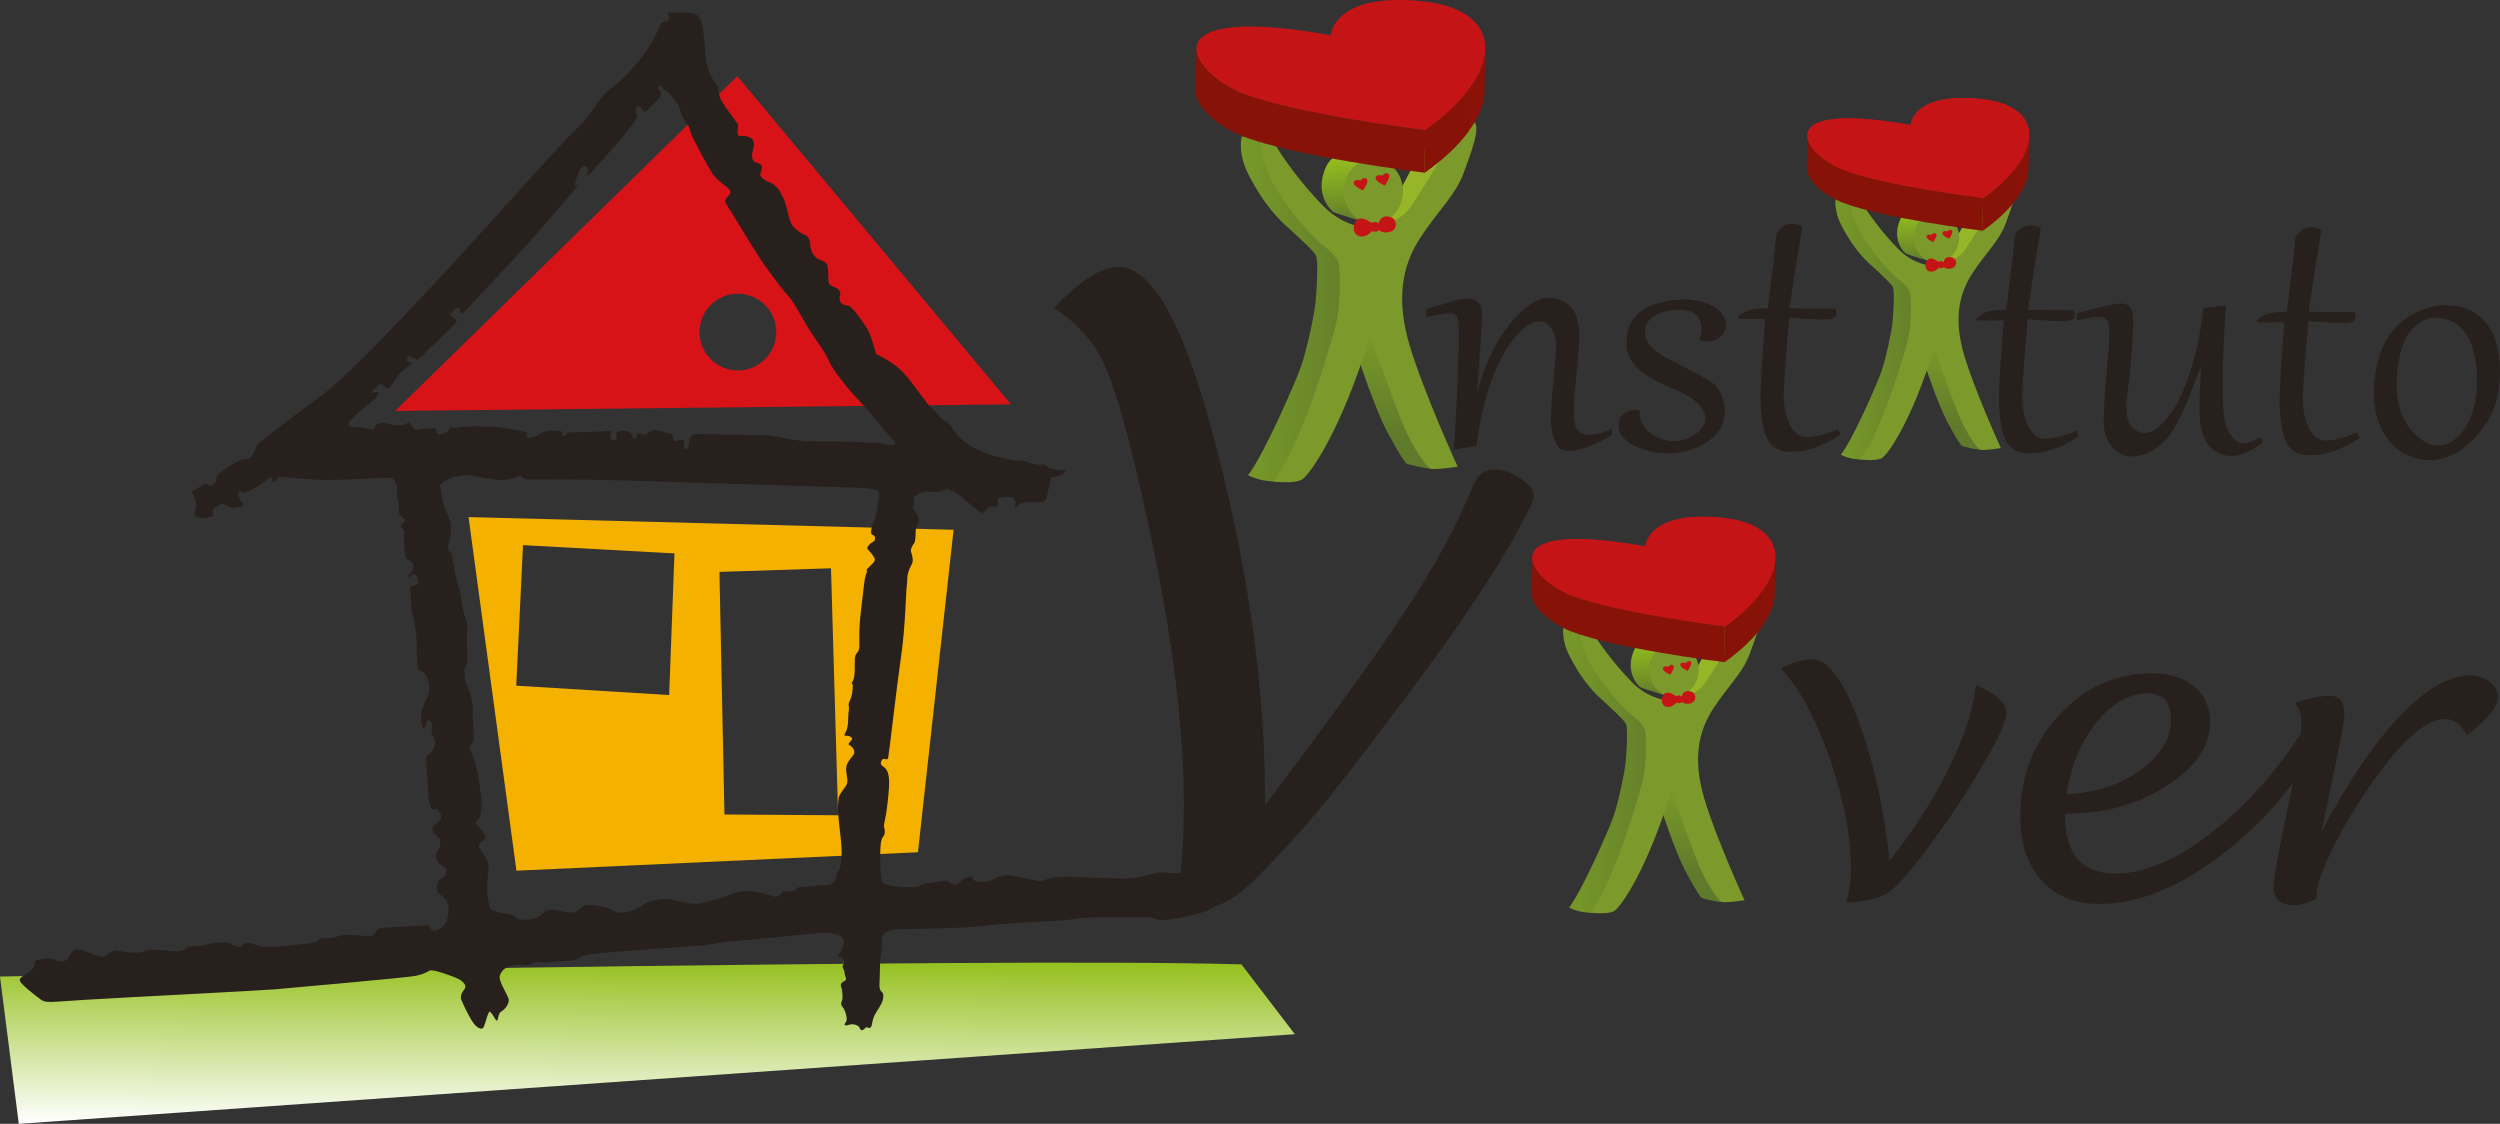
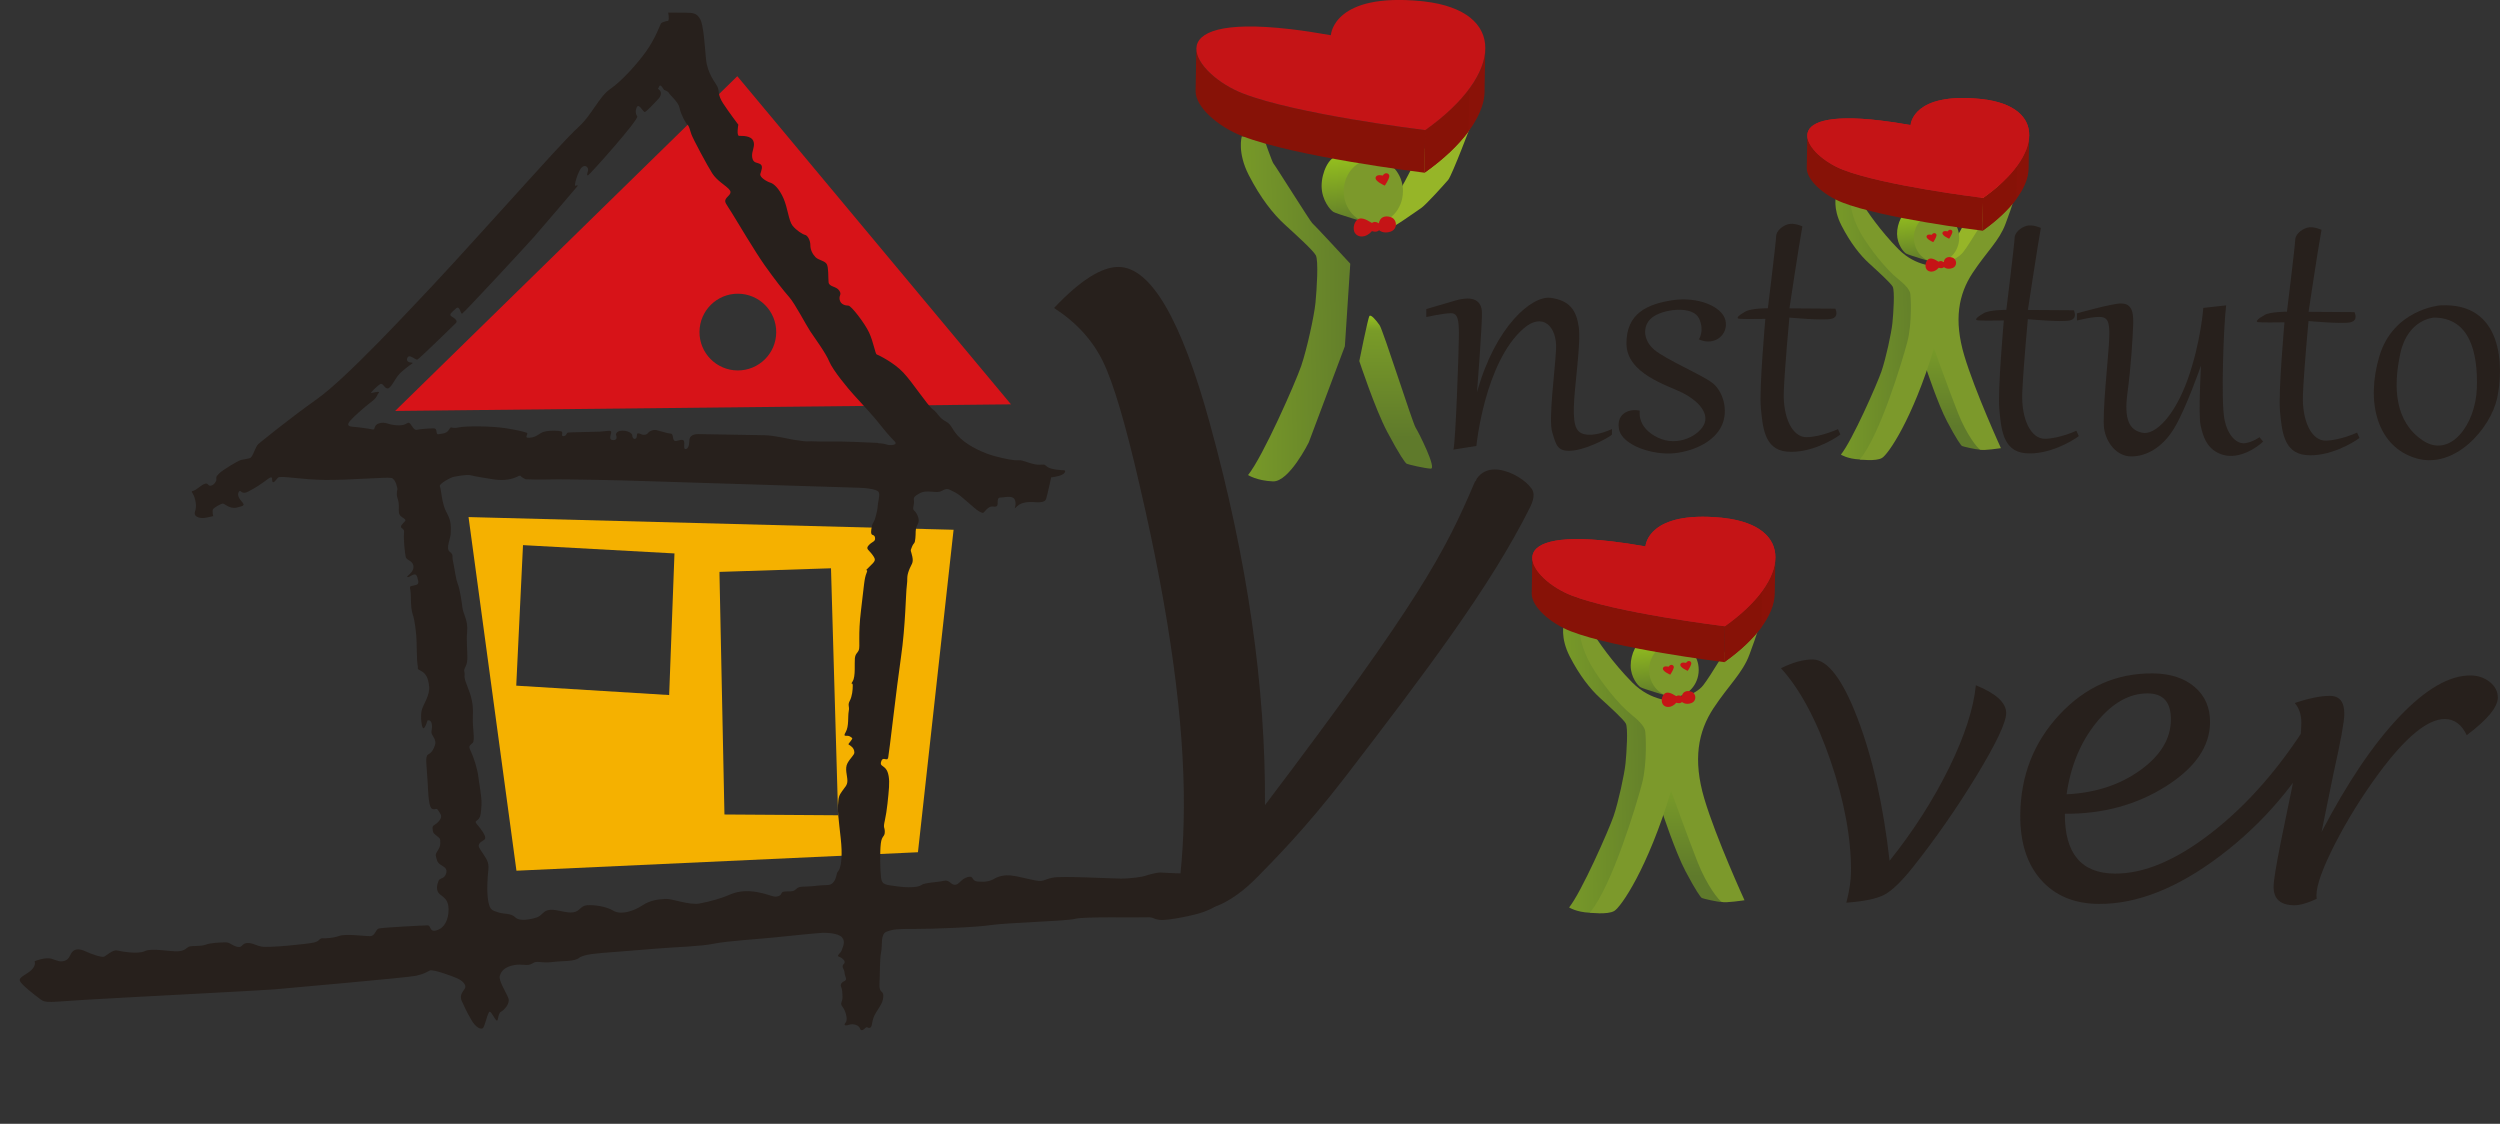
<svg xmlns="http://www.w3.org/2000/svg" xmlns:xlink="http://www.w3.org/1999/xlink" id="Camada_1" viewBox="0 0 484.75 217.91">
  <rect x="0" y="0" width="484.75" height="217.91" fill="#333333" stroke="none" />
  <defs>
    <style>      .cls-1 {        clip-path: url(#clippath-6);      }      .cls-2 {        clip-path: url(#clippath-7);      }      .cls-3 {        fill: url(#Gradiente_sem_nome_9);      }      .cls-4 {        clip-path: url(#clippath-4);      }      .cls-5 {        clip-path: url(#clippath-9);      }      .cls-6 {        fill: none;      }      .cls-7 {        fill: url(#Gradiente_sem_nome_8-3);      }      .cls-8 {        fill: url(#Gradiente_sem_nome_10-2);      }      .cls-9 {        clip-path: url(#clippath-1);      }      .cls-10 {        fill: #7c992b;      }      .cls-11 {        fill: #27201c;      }      .cls-12 {        clip-path: url(#clippath-5);      }      .cls-13 {        clip-path: url(#clippath-8);      }      .cls-14 {        clip-path: url(#clippath-3);      }      .cls-15 {        fill: #f5b100;      }      .cls-16 {        fill: url(#Gradiente_sem_nome_7);      }      .cls-17 {        fill: url(#Gradiente_sem_nome_8-2);      }      .cls-18 {        fill: #871207;      }      .cls-19 {        fill: #96b528;      }      .cls-20 {        fill: #d71318;      }      .cls-21 {        fill: url(#Gradiente_sem_nome_10);      }      .cls-22 {        fill: url(#Gradiente_sem_nome_9-2);      }      .cls-23 {        fill: url(#Gradiente_sem_nome_9-3);      }      .cls-24 {        clip-path: url(#clippath-2);      }      .cls-25 {        fill: url(#Gradiente_sem_nome_10-3);      }      .cls-26 {        fill: url(#Gradiente_sem_nome_8);      }      .cls-27 {        fill: #8a1208;      }      .cls-28 {        clip-path: url(#clippath);      }      .cls-29 {        fill: #c51416;      }    </style>
    <clipPath id="clippath">
-       <path class="cls-6" d="M265.49,43.34s-6.34-1.87-6.95-2.25c-.61-.38-2.25-2.28-2.28-4.96-.03-2.69,1.46-5.83,3.15-5.82.61,0,7.34.52,7.34.52l-1.26,12.5Z" />
+       <path class="cls-6" d="M265.49,43.34s-6.34-1.87-6.95-2.25c-.61-.38-2.25-2.28-2.28-4.96-.03-2.69,1.46-5.83,3.15-5.82.61,0,7.34.52,7.34.52Z" />
    </clipPath>
    <linearGradient id="Gradiente_sem_nome_8" data-name="Gradiente sem nome 8" x1="260.85" y1="30.13" x2="262.13" y2="43.51" gradientUnits="userSpaceOnUse">
      <stop offset="0" stop-color="#95c01e" />
      <stop offset="1" stop-color="#5f7a2b" />
    </linearGradient>
    <clipPath id="clippath-1">
      <path class="cls-6" d="M244.92,26.48l-4.14-.03s-.92,3.07,1.36,7.51c2.28,4.44,4.75,7.57,7.05,9.65,2.29,2.09,5.38,4.89,5.94,5.88.56.99.19,6.69-.06,9.23-.25,2.54-1.66,8.98-2.76,12.22-1.11,3.24-7.46,17.66-10.31,21.17,0,0,1.68,1.1,4.82,1.23,3.14.13,6.95-7.56,6.95-7.56l7-18.65,1.05-16s-7.11-7.69-7.39-7.88c-.28-.18-7.27-11.34-7.5-11.53-.23-.19-1.99-5.26-1.99-5.26" />
    </clipPath>
    <linearGradient id="Gradiente_sem_nome_9" data-name="Gradiente sem nome 9" x1="227.13" y1="60.45" x2="275.02" y2="59.47" gradientUnits="userSpaceOnUse">
      <stop offset="0" stop-color="#95c01e" />
      <stop offset=".26" stop-color="#799b28" />
      <stop offset=".8" stop-color="#5f7a2b" />
      <stop offset=".94" stop-color="#779a29" />
      <stop offset="1" stop-color="#95c01e" />
    </linearGradient>
    <clipPath id="clippath-2">
      <path class="cls-6" d="M263.57,70.01s3.05,9.27,5.42,13.74c2.37,4.46,3.49,6.03,3.77,6.17.28.14,3.45.89,4.66.95,1.21.05-2.29-6.94-2.92-7.93-.63-.99-6.3-18.9-7-19.89-.7-1-1.68-2.13-1.96-1.78-.29.35-1.97,8.75-1.97,8.75" />
    </clipPath>
    <linearGradient id="Gradiente_sem_nome_10" data-name="Gradiente sem nome 10" x1="271.19" y1="61.24" x2="270.99" y2="90.83" gradientUnits="userSpaceOnUse">
      <stop offset="0" stop-color="#95c01e" />
      <stop offset=".1" stop-color="#799b28" />
      <stop offset=".8" stop-color="#5f7a2b" />
      <stop offset=".94" stop-color="#5f7a2b" />
      <stop offset="1" stop-color="#5f7a2b" />
    </linearGradient>
    <clipPath id="clippath-3">
      <path class="cls-6" d="M374.89,50.88s-4.85-1.43-5.31-1.72c-.47-.29-1.72-1.74-1.74-3.79-.02-2.05,1.12-4.45,2.4-4.45.47,0,5.61.4,5.61.4l-.96,9.55Z" />
    </clipPath>
    <linearGradient id="Gradiente_sem_nome_8-2" data-name="Gradiente sem nome 8" x1="371.33" y1="40.78" x2="372.34" y2="51.01" xlink:href="#Gradiente_sem_nome_8" />
    <clipPath id="clippath-4">
      <path class="cls-6" d="M359.18,38l-3.16-.02s-.7,2.35,1.04,5.74c1.74,3.39,3.63,5.78,5.39,7.37,1.75,1.6,4.11,3.74,4.54,4.49.43.76.15,5.11-.05,7.05-.19,1.94-1.27,6.86-2.11,9.34-.85,2.48-5.7,13.49-7.88,16.18,0,0,1.28.84,3.68.94,2.4.1,5.31-5.78,5.31-5.78l5.35-14.25.8-12.23s-5.43-5.88-5.65-6.02c-.21-.14-5.55-8.66-5.73-8.81-.18-.14-1.52-4.02-1.52-4.02" />
    </clipPath>
    <linearGradient id="Gradiente_sem_nome_9-2" data-name="Gradiente sem nome 9" x1="345.59" y1="63.96" x2="382.18" y2="63.21" xlink:href="#Gradiente_sem_nome_9" />
    <clipPath id="clippath-5">
      <path class="cls-6" d="M373.42,71.26s2.33,7.08,4.14,10.5c1.81,3.41,2.67,4.61,2.88,4.72.21.11,2.63.68,3.56.72.92.04-1.74-5.3-2.23-6.06-.48-.76-4.82-14.44-5.35-15.2-.53-.76-1.29-1.63-1.5-1.36-.22.27-1.5,6.68-1.5,6.68" />
    </clipPath>
    <linearGradient id="Gradiente_sem_nome_10-2" data-name="Gradiente sem nome 10" x1="379.25" y1="64.57" x2="379.1" y2="87.17" xlink:href="#Gradiente_sem_nome_10" />
    <clipPath id="clippath-6">
-       <path class="cls-6" d="M0,189.35s191.28-3.82,240.71-2.36l10.36,13.54L3.64,217.91l-3.64-28.56Z" />
-     </clipPath>
+       </clipPath>
    <linearGradient id="Gradiente_sem_nome_7" data-name="Gradiente sem nome 7" x1="125.64" y1="186.05" x2="125.42" y2="218.71" gradientUnits="userSpaceOnUse">
      <stop offset="0" stop-color="#95c01e" />
      <stop offset="1" stop-color="#fff" />
    </linearGradient>
    <clipPath id="clippath-7">
      <path class="cls-6" d="M323.91,135.13s-5.31-1.56-5.82-1.88c-.51-.32-1.88-1.9-1.9-4.15-.02-2.25,1.22-4.88,2.63-4.87.51,0,6.15.44,6.15.44l-1.05,10.47Z" />
    </clipPath>
    <linearGradient id="Gradiente_sem_nome_8-3" data-name="Gradiente sem nome 8" x1="320.02" y1="124.08" x2="321.1" y2="135.26" xlink:href="#Gradiente_sem_nome_8" />
    <clipPath id="clippath-8">
      <path class="cls-6" d="M306.7,121.01l-3.47-.02s-.76,2.57,1.14,6.29c1.91,3.71,3.98,6.33,5.9,8.08,1.92,1.75,4.5,4.09,4.97,4.92.47.83.16,5.6-.05,7.72-.21,2.13-1.39,7.52-2.31,10.23-.93,2.71-6.25,14.78-8.63,17.72,0,0,1.41.92,4.03,1.03,2.62.11,5.81-6.33,5.81-6.33l5.86-15.61.88-13.39s-5.95-6.44-6.18-6.59c-.23-.15-6.08-9.49-6.28-9.65-.2-.16-1.67-4.4-1.67-4.4" />
    </clipPath>
    <linearGradient id="Gradiente_sem_nome_9-3" data-name="Gradiente sem nome 9" x1="291.8" y1="149.45" x2="331.89" y2="148.63" xlink:href="#Gradiente_sem_nome_9" />
    <clipPath id="clippath-9">
      <path class="cls-6" d="M322.3,157.45s2.55,7.76,4.53,11.5c1.98,3.74,2.92,5.05,3.16,5.17.23.12,2.88.75,3.9.79,1.01.05-1.91-5.81-2.44-6.64-.53-.83-5.28-15.82-5.86-16.65-.58-.83-1.41-1.78-1.64-1.49-.24.3-1.65,7.32-1.65,7.32" />
    </clipPath>
    <linearGradient id="Gradiente_sem_nome_10-3" data-name="Gradiente sem nome 10" x1="328.69" y1="150.09" x2="328.51" y2="174.88" xlink:href="#Gradiente_sem_nome_10" />
  </defs>
  <g class="cls-28">
    <rect class="cls-26" x="256.23" y="30.3" width="10.52" height="13.04" />
  </g>
  <g class="cls-9">
    <rect class="cls-3" x="239.87" y="26.45" width="21.94" height="67.03" />
  </g>
  <g class="cls-24">
    <rect class="cls-21" x="263.57" y="60.91" width="15.05" height="30.01" />
  </g>
  <path class="cls-19" d="M265.72,44.24s3.89-4.41,5.55-7.12c1.67-2.71,2.57-4.92,3.29-6,.71-1.08,4.99-7.15,5.94-7.58.94-.43,4.97.05,4.97.05,0,0-3.91,10.4-4.67,11.29-.76.89-4.34,4.87-5.25,5.47-.91.61-5.45,3.87-6.11,3.91-.66.04-3.72-.03-3.72-.03" />
  <path class="cls-10" d="M272.03,37.12c-.02,3.46-2.61,6.24-5.78,6.22-3.17-.02-5.73-2.84-5.7-6.3.02-3.45,2.61-6.24,5.79-6.22,3.17.02,5.72,2.84,5.7,6.29" />
-   <path class="cls-10" d="M266.23,44.25s-5.11.27-9.6-4.25c-4.49-4.53-8.27-10-9.1-11.55-.84-1.56-2.67-2.7-3.03-1.5-.36,1.2.39,5.23,2.55,8.99,2.17,3.76,6.37,9.15,9.53,11.65,3.16,2.49,3.01,3.62,3.08,3.83.07.21.52,7.21-.79,12.14-1.3,4.94-6.94,23.69-12.06,29.8,0,0,4.09.52,5.65-.39,1.56-.91,7.76-9.84,13.18-27.81,0,0,3.95,10.97,6.11,16.43,2.15,5.45,4.95,9,5.66,9.29.7.29,5.23-.39,5.23-.39,0,0-6.61-14.45-9.31-23.51-2.7-9.06-1.45-15.55,2.12-20.96,3.57-5.41,6.76-8.17,8.34-12.46,1.58-4.29,3.23-8.66,2.12-9.83-1.11-1.17-5.41,5.23-6.34,6.7-.93,1.48-4.64,7.88-6.5,10.27-1.85,2.39-6.85,3.56-6.85,3.56" />
  <g class="cls-14">
    <rect class="cls-17" x="367.82" y="40.92" width="8.04" height="9.96" />
  </g>
  <g class="cls-4">
    <rect class="cls-22" x="355.32" y="37.98" width="16.76" height="51.22" />
  </g>
  <g class="cls-12">
    <rect class="cls-8" x="373.42" y="64.31" width="11.5" height="22.93" />
  </g>
  <path class="cls-19" d="M375.07,51.57s2.97-3.37,4.24-5.44c1.27-2.07,1.97-3.76,2.51-4.58.55-.82,3.81-5.46,4.54-5.79.72-.33,3.8.04,3.8.04,0,0-2.98,7.95-3.57,8.63-.58.68-3.32,3.72-4.01,4.19-.7.46-4.16,2.95-4.67,2.99-.51.04-2.84-.02-2.84-.02" />
  <path class="cls-10" d="M379.89,46.13c-.02,2.64-2,4.77-4.42,4.75-2.43-.02-4.38-2.17-4.36-4.81.02-2.64,2-4.76,4.42-4.75,2.42.02,4.38,2.17,4.36,4.81" />
  <path class="cls-10" d="M375.46,51.58s-3.91.21-7.34-3.25c-3.43-3.46-6.32-7.64-6.96-8.83-.64-1.19-2.04-2.06-2.32-1.15-.28.92.3,4,1.95,6.87,1.66,2.87,4.87,6.99,7.28,8.9,2.41,1.91,2.3,2.77,2.35,2.93.05.16.4,5.51-.6,9.28-1,3.77-5.3,18.1-9.22,22.77,0,0,3.13.4,4.32-.3,1.19-.69,5.93-7.52,10.07-21.25,0,0,3.02,8.38,4.67,12.55,1.65,4.17,3.79,6.88,4.32,7.1.54.22,4-.3,4-.3,0,0-5.05-11.04-7.11-17.96-2.06-6.92-1.11-11.88,1.62-16.02,2.73-4.13,5.17-6.24,6.38-9.52,1.21-3.28,2.47-6.62,1.62-7.51-.85-.89-4.13,3.99-4.85,5.12-.71,1.13-3.55,6.02-4.96,7.85-1.41,1.83-5.23,2.72-5.23,2.72" />
  <g class="cls-1">
    <rect class="cls-16" y="185.53" width="251.07" height="32.37" />
  </g>
  <path class="cls-15" d="M140.47,157.94h0l-.96-46.48v-.57s21.62-.7,21.62-.7l1.38,47.89-22.03-.15ZM129.75,134.77h0l-29.65-1.82,1.31-27.25,29.37,1.61-1.03,27.47ZM90.85,100.26l9.29,68.57,77.85-3.58,6.91-62.53-94.06-2.46Z" />
  <path class="cls-20" d="M143.02,71.83h0c-4.11-.03-7.42-3.38-7.39-7.49.03-4.11,3.38-7.42,7.49-7.39,4.11.03,7.42,3.38,7.39,7.49-.03,4.11-3.38,7.42-7.49,7.39M142.97,14.77l-66.35,64.91,119.41-1.28-53.07-63.63Z" />
  <path class="cls-27" d="M287.85,17.73c.05-2.75.09-5.51.14-8.26,0,.28-.03.57-.06.86-.01.09-.03.19-.04.28-.03.19-.06.39-.1.59-.07.36-.17.72-.28,1.08-.03.1-.07.19-.1.29-.1.28-.2.55-.31.83-.07.16-.14.32-.21.48-.06.13-.12.25-.18.38-.09.19-.19.38-.3.57-.07.13-.13.25-.21.38-.11.2-.23.39-.36.58-.08.13-.15.25-.23.37-.13.21-.28.41-.42.62-.08.12-.16.23-.24.35-1.95,2.67-4.82,5.43-8.6,8.11l-.14,8.26c3.75-2.66,6.61-5.4,8.55-8.05h0s.03-.04.05-.06c.09-.12.16-.24.25-.36.14-.2.29-.41.42-.61.09-.13.17-.27.25-.4.12-.19.23-.37.33-.55.08-.14.15-.28.23-.41.1-.18.19-.36.28-.54.07-.14.13-.27.19-.4.04-.1.09-.19.14-.29.02-.06.04-.12.07-.18.12-.28.22-.56.32-.84.03-.09.07-.19.1-.28.12-.37.21-.73.29-1.09,0-.02,0-.03.01-.05.04-.18.06-.36.08-.54.01-.09.03-.19.04-.28.03-.29.05-.58.06-.86" />
  <path class="cls-18" d="M284.9,17.19l-.14,8.26c-1.95,2.65-4.81,5.39-8.55,8.04l.14-8.26c3.75-2.65,6.61-5.39,8.55-8.04" />
  <path class="cls-18" d="M276.35,25.23l-.14,8.26c-1.25-.15-25.03-3.11-35.34-7.1-4.7-1.82-9.09-5.67-9.04-8.71l.14-8.26c-.05,3.04,4.34,6.89,9.04,8.71,10.31,3.99,34.08,6.94,35.33,7.1" />
  <path class="cls-29" d="M276.16.28c16.02,1.87,15.49,14.11.19,24.95-1.25-.16-25.02-3.1-35.33-7.1-9.49-3.66-17.7-15.62,9.25-12.47,2.33.27,4.91.66,7.78,1.17.04-.41.78-8.23,17.46-6.62.22.02.43.04.65.07" />
  <path class="cls-27" d="M393.46,26.27c0,.4-.05.81-.14,1.23,0,.03,0,.07-.02.1-.06.27-.13.55-.22.83-.02.08-.05.16-.08.24-.07.21-.15.42-.24.63-.03.08-.07.17-.11.25-.17.39-.37.79-.6,1.19-.04.07-.08.13-.12.2-.25.41-.52.83-.82,1.25-1.5,2.05-3.7,4.16-6.59,6.22l-.11,6.35c2.88-2.04,5.07-4.15,6.57-6.18h0s.01-.02.02-.03c.31-.43.59-.85.84-1.27.04-.06.07-.11.11-.17.24-.41.44-.81.62-1.21.02-.03.04-.07.05-.1.02-.04.03-.09.05-.13.09-.22.18-.44.25-.66.02-.07.05-.14.07-.2.09-.28.16-.56.22-.84,0,0,0-.02,0-.03,0-.02,0-.04,0-.06.08-.42.13-.83.14-1.23.04-2.12.07-4.23.11-6.35" />
  <path class="cls-18" d="M391.09,32.21l-.11,6.34c-1.5,2.03-3.69,4.14-6.57,6.18l.11-6.35c2.87-2.04,5.07-4.14,6.57-6.18" />
  <path class="cls-18" d="M384.52,38.38l-.11,6.35c-.96-.12-19.22-2.39-27.14-5.45-3.61-1.4-6.98-4.36-6.94-6.69l.11-6.35c-.04,2.33,3.33,5.3,6.94,6.69,7.92,3.07,26.18,5.33,27.14,5.45" />
  <path class="cls-29" d="M384.37,19.22c12.3,1.44,11.9,10.84.15,19.16-.96-.12-19.22-2.39-27.14-5.45-7.29-2.81-13.59-11.99,7.1-9.58,1.79.21,3.77.5,5.98.9.03-.31.6-6.32,13.41-5.08.17.01.33.03.5.05" />
-   <path class="cls-29" d="M263.87,34.98s-1.2-.36-1.38.38c-.18.74,1.79,1.57,1.79,1.57,0,0,.71-1.05.86-1.69.15-.63-.73-1.1-1.27-.26" />
  <path class="cls-29" d="M268.11,34.05s-1.2-.36-1.38.38c-.18.74,1.79,1.56,1.79,1.56,0,0,.71-1.05.86-1.69.15-.63-.74-1.1-1.27-.26" />
  <path class="cls-29" d="M266.04,43.22c-.08.07-1.44-1.07-2.43-.83-.99.24-1.46,1.93-.87,2.82.6.89,2.11.97,3.29-.4,0,0,.85.36,1.38-.17,0,0,.84.78,2.26.26,1.42-.52,1.22-2.39.02-2.79-1.2-.4-2.12.02-2.34,1.19,0,0-.74-.54-1.31-.08" />
  <path class="cls-29" d="M374.56,45.54s-.87-.26-1,.28c-.13.54,1.3,1.13,1.3,1.13,0,0,.52-.76.62-1.23.11-.46-.53-.8-.92-.19" />
  <path class="cls-29" d="M377.64,44.87s-.87-.26-1,.28c-.13.54,1.3,1.14,1.3,1.14,0,0,.52-.77.62-1.23.11-.46-.53-.8-.92-.19" />
  <path class="cls-29" d="M375.93,50.75c-.06.05-1.05-.78-1.76-.6-.72.18-1.06,1.4-.63,2.05.43.64,1.54.7,2.39-.29,0,0,.61.26,1-.12,0,0,.61.57,1.64.19,1.03-.38.88-1.74.01-2.03-.87-.29-1.54.02-1.7.86,0,0-.54-.39-.95-.06" />
  <path class="cls-11" d="M170.26,85.88h0c-1.69-.08-6.92-.33-9.25-.27-2.33.05-4.02-.1-4.24-.03-.21.07-1.48-.08-2.82-.3-1.34-.22-3.88-.87-5.71-.89-1.84-.01-11.44-.22-12.85-.22-1.41,0-1.63.69-1.7.98-.07.28.06,1.7-.65,1.9-.71.21-.13-1.2-.48-1.63-.35-.43-1.48.34-1.84-.01-.35-.36-.13-1.34-.7-1.35-.56,0-2.05-.51-2.68-.65-.63-.15-1.34.13-1.63.48-.28.35-.5.42-.92.42-.42,0-.63-.29-1.06-.29-.42,0-.08.71-.43.99-.36.28-.71-.14-.7-.57,0-.43-.91-1-2.04-.93-1.13.06-1.13.77-1.13.77,0,0,.49,1.06-.5,1.06-.99,0-.49-.92-.42-1.49.07-.56-.92-.22-2.19-.16-1.27.06-5.51.11-6.08.17-.57.07-.22.56-.92.7-.71.13,0-.78-.49-.92-.49-.14-2.12-.23-3.25.05-1.13.28-1.35,1.05-2.83,1.18-1.48.13,0-.78-.7-.99-.71-.22-1.76-.51-4.13-.87-2.36-.37-7.45-.47-9.01-.13-1.55.34-1.34-.43-1.84.41-.5.85-1.42.77-2.05.91-.64.14-.06-1.13-.91-1.14-.85,0-2.61.12-3.32.28-.71.15-1.12-1.5-1.62-1.37-.5.14-.71.63-2.4.48-1.69-.15-2.04-.72-3.25-.37-1.2.34-.64,1.34-1.28,1.19-.63-.15-2.75-.44-3.81-.52-1.06-.08-1.13-.43-.56-1.14.57-.7,2.77-2.66,4.07-3.64,1.3-.98,1.05-1.27,1.47-1.75.43-.49-1.06-.08-1.41-.01-.35.07,1.28-1.55,1.78-1.75.5-.21.7.78,1.34.86.64.07,1.42-1.76,2.14-2.6.71-.84,2.06-1.82,2.48-2.1.43-.28.35-.28-.21-.35-.56-.07-.84-.57-.42-1.06.43-.49,1.48.64,1.83.51.35-.14,7.04-6.66,7.46-7.08.42-.42-.21-.92-.84-1.28-.63-.36.08-.85.86-1.55.78-.7.84,1.14,1.19,1,.36-.14,12.52-13.27,13.94-14.88,1.42-1.62,8.47-9.89,8.47-9.89,0,0,0-.22-.42-.01-.43.21.51-2.97,1.22-3.59.71-.63,1.34.08,1.2.64-.15.57-.29.99,0,.92.28-.07,9.96-10.88,9.54-11.45-.42-.57-.34-1.41.01-1.9.36-.49,1.13,1,1.41,1.07.28.07,1.85-1.69,2.6-2.46.75-.77.68-1.48.26-1.83-.42-.36-.21-.14,0-.71.22-.56.91.71.91.71,0,0,.78.22.98.64.21.42,1.82,1.7,2.03,2.84.2,1.13,1.18,2.97,1.53,3.26.35.28.42.85.76,1.84.35.99,3.14,6.17,4.05,7.59.91,1.42,2.39,2.2,3.23,3.06.84.85-.22,1.27-.58,1.9-.36.63,0,.85,1.18,2.76,1.19,1.91,4.4,7.37,6.36,10.14,1.96,2.77,3.64,4.9,4.76,6.17,1.12,1.28,3.21,5.32,4.05,6.59.84,1.28,3.01,4.19,3.7,5.89.7,1.7,3.71,5.32,4.76,6.46,1.05,1.14,4.14,4.48,5.26,5.97,1.12,1.49,2.73,3.13,2.73,3.13.28.28.07.64-.85.63-.92,0-.77-.29-2.47-.37M170.2,97.91h0c0,.66-.2,1.51-.49,2.54-.29,1.03-.57.75-.77,2.26-.2,1.51.56.66.72,1.51.16.85-.55.75-1.21,1.5-.67.75,0,.85.74,1.89.75,1.04.56,1.13-.68,2.35-1.23,1.22,0,0-.48,1.13-.48,1.13-.48,2.45-1.08,7.25-.6,4.8-.14,7.06-.43,7.72-.29.66-.66.65-.76,1.6-.1.94.16,3.48-.41,4.42-.57.94,0,0,0,.85,0,.85-.11,2.07-.58,2.96-.47.89,0,.99-.2,2.02-.2,1.03.07,2.92-.59,4.05-.67,1.13.28.47.84.85.56.38.56.29.09.94-.48.66-.57.47,0,.85.56.38.75.85.75,1.32,0,.47-.76,1.03-1.33,2.06-.57,1.03-.02,2.45-.02,3.39,0,.94-.48,1.22-1.04,2.06-.56.84-.68.94-.79,2.82-.11,1.88.62,5.94.7,8.48.08,2.54-.31,3.86-.69,4.24-.38.37-.2,1.22-.86,2.06-.66.84-1.23.46-3.39.73-2.17.27-3.2-.02-3.77.54-.57.56-.85.56-2.08.55-1.23,0-.57.66-1.51.93-.94.28-1.41-.29-3.95-.78-2.54-.49-4.33-.03-5.56.53-1.23.56-3.68,1.29-5.75,1.66-2.07.36-5.27-.98-6.59-.89-1.32.09-2.83.17-4.53,1.29-1.7,1.12-4.16,1.86-5.56,1-1.4-.86-3.76-1.15-5.08-1.07-1.32.09-1.42,1.22-2.74,1.39-1.32.18-3.01-.58-4.42-.5-1.41.09-1.51,1.12-2.65,1.49-1.13.37-3.3.82-4.14-.03-.84-.85-2.16-.58-3.29-.96-1.13-.38-1.6-.39-1.93-2.08-.33-1.7-.19-4.52,0-6.12.2-1.6-.46-2.26-1.11-3.3-.65-1.04-.93-1.23-.64-1.79.29-.56.94-.56,1.13-1.03.19-.47-.74-1.79-1.49-2.65-.75-.85-.09-.66.29-1.22.38-.56.39-1.13.49-2.63.1-1.51-.45-4.05-.62-5.56-.18-1.51-.92-3.77-1.47-4.91-.56-1.13-.09-1.04.4-1.6.49-.56-.09-2.82.02-5.18.11-2.35-.26-3.77-1.1-5.85-.84-2.08-.36-1.89-.54-2.64-.18-.75.29-.84.51-1.97.22-1.13-.19-3.77.02-5.93.2-2.16-.73-3.3-.91-4.62-.18-1.32-.45-3.39-.91-4.62-.46-1.23-.64-3.21-.91-4.34-.28-1.13.2-1.22-.65-1.89-.84-.67.21-2.45.21-3.77,0-1.32.11-2.17-.83-3.87-.94-1.7-1-4.43-1.28-5-.28-.57,2.37-1.87,2.65-1.87,0,0,2.55-.55,3.39-.3.85.24,2.35.43,4.04.73,1.69.29,3.39.21,4.62-.35,1.23-.56.76-.28,1.23,0,.47.28.66.38.66.38,0,0,2.73.11,4.99.03,2.26-.08,14.78.19,17.7.31,2.92.11,39.07,1.2,42.08,1.31,3.01.12,3.58.68,3.58.68.56.38-.01,1.98-.02,2.64ZM236.96,170.77c-.47-.57-3.38-1.62-5.27-1.45-1.88.18-6.12-.13-6.78-.14-.66,0-2.36.46-2.83.64-.47.19-2.83.55-4.8.54-1.98-.01-11.39-.55-13.18-.18-1.79.37-1.7.84-3.3.54-1.6-.29-3.67-.87-4.8-.97-1.13-.1-2.26.08-3.21.64-.95.56-1.89.65-3.21.54-1.32-.1-.65-1.23-1.97-.86-1.32.37-1.61,1.49-2.46,1.49-.85,0-1.03-1.04-2.16-.77-1.13.28-3.77.35-4.34.82-.57.47-2.64.55-4.71.25-2.07-.3-2.92-.21-3.1-1.62-.18-1.41-.25-5.09-.05-6.69.2-1.6.76-1.22.77-2.25,0-1.04-.37-.57.02-2.26.39-1.69.69-4.8.8-6.4.11-1.6-.08-2.92-.64-3.58-.56-.67-1.22-.57-.84-1.51.38-.94,1.13.2,1.32-.65.19-.84,1.59-13.36,2.48-19.48.89-6.12.93-12.52,1.13-13.84.2-1.31-.09-1.6.39-2.92.48-1.32.95-1.41.68-2.73-.27-1.32-.47-.95-.08-1.88.38-.94.57-.47.67-1.69.1-1.22,0-.94.11-1.79.1-.85.95-1.22.3-2.63-.65-1.42-1.03-.67-.74-1.98.29-1.32-.56-1.32,1.05-2.25,1.61-.93,3.29.12,4.43-.54,1.13-.65,1.32-.27,2.54.3,1.22.57,3.65,3.13,4.68,3.7,1.03.57.75.19,1.6-.55.85-.75,1.32-.18,1.79-.46.47-.28-.18-1.7.76-1.69.94,0,2.45-.55,2.82.58.37,1.13-.58,2.07.37,1.13.95-.94,2.55-.83,3.11-.83.56,0,2.26.3,2.54-.64.29-.94.97-4.14.97-4.14,0,0,1.51-.18,2.17-.55.66-.37.66-.84.29-.84-.38,0-2.35-.11-3.1-.59-.75-.48-.28-.57-1.6-.48-1.32.09-3.19-.96-4.04-.87-.85.09-2.45-.21-4.61-.78-2.16-.58-4.89-1.82-6.66-3.43-1.78-1.61-1.58-2.65-2.9-3.32-1.31-.67-1.49-1.61-2.53-2.37-1.03-.76-3.82-5.11-5.69-7.1-1.87-1.99-4.88-3.42-5.16-3.52-.28-.1-.64-2.46-1.48-4.25-.84-1.8-3.45-5.2-4.01-5.21-.56,0-1.5-.2-1.69-1.14-.18-.94.48-.94-.09-1.79-.56-.85-1.97-.67-2.06-1.62-.09-.94.02-2.83-.35-3.49-.37-.66-1.6-.77-2.16-1.33-.56-.57-1.03-1.42-1.02-2.36,0-.94-.55-1.89-1.02-1.98-.47-.1-1.69-.86-2.44-1.8-.75-.95-.92-3.4-1.75-5.29-.83-1.89-1.87-2.84-2.52-3.03-.66-.19-2.16-1.05-1.97-1.71.19-.66.58-1.5.01-1.88-.56-.38-1.41-.11-1.59-1.33-.18-1.22.67-2.16.21-3.2-.47-1.04-2.16-.96-2.73-.96-.57,0-.17-2.17-.17-2.17,0,0-1.82-2.41-2.94-4.12-1.12-1.7-.69-2.4-1.11-3.25-.42-.85-1.96-2.56-2.22-5.38-.26-2.82-.48-6.59-1.13-7.73-.65-1.13-1.31-1.23-2.91-1.24-1.6-.01-3.29-.02-3.29-.02,0,0,.27,1.32-.01,1.6,0,0-1.23.18-1.42.56-.19.38-1.06,2.82-2.77,5.26-1.71,2.44-4.84,5.9-7.02,7.39-2.18,1.49-3.61,5.06-6.08,7.3-2.46,2.24-7.77,8.24-10.52,11.23-2.75,3-13.76,15.26-17.83,19.56-4.08,4.3-16.6,17.88-22.37,21.98-5.77,4.11-10.88,8.31-11.45,8.78-.57.47-1.05,2.54-1.62,2.72-.57.19-.94.18-1.7.36-.75.18-3.69,2.05-4.16,2.52-.47.47-.76.66-.66,1.22.09.57-1.05,1.78-1.61,1.03-.56-.76-2.08,1.02-2.83,1.21-.75.18,0,.19.36,1.88.37,1.7-.2,2.07-.11,2.64.09.57,1.12.95,2.35.67l1.23-.27s-.19-.85-.09-1.23c.1-.38,1.51-1.12,1.89-1.21.38-.09,1.31,1.14,2.82.77,1.51-.37,1.51-.46.86-1.22-.65-.76-.84-1.42-.46-1.89.38-.47.37.75,1.79.01,1.42-.74,2.55-1.49,3.78-2.42,1.23-.93.65.38.94.57.28.19.57-.37,1.04-.84.48-.47,4.33.4,9.23.44,4.89.03,11.77-.58,12.72-.39.94.2,1.21,2.18,1.21,2.18,0,0-.29.84-.01,1.69.28.85.28,1.23.27,1.98,0,.75-.1,1.22.55,1.7.66.47.94.57.56.94-.38.38-.95.94-.57,1.22.37.28.56.38.46,1.13-.1.76.16,3.86.35,4.53.19.66,1.5.67,1.49,1.89,0,1.22-1.61,1.87-1.14,1.97.47.1,1.51-1.21,1.88.01.37,1.23.27,1.41-.58,1.6-.85.18-.94.09-.76.94.18.85-.02,3.3.44,4.62.46,1.32.64,3.49.72,4.43.09.94.06,4.71.25,5.46.18.76-.29.66.65,1.13.94.48,1.41,1.33,1.58,3.02.18,1.7-1.15,3.48-1.44,4.61-.29,1.13-.02,3.58.35,3.49.38-.09.76-1.5.76-1.5,0,0,.66-.28.84.66.18.94-.2,1.32-.01,1.88.19.57.93,1.23.65,2.17-.29.94-.67,1.5-1.33,1.87-.66.37-.3,1.98-.13,5.08.17,3.11.25,5.18.91,5.47.66.29.76-.37,1.22.39.46.76.84,1.04.08,1.98-.76.94-1.32.65-1.23,1.5.09.85.09.75.75,1.32.66.57.75.38.74,1.51,0,1.13-1.05,1.78-.86,2.44.19.66.18,1.22.93,1.7.75.48,1.41.76,1.02,1.8-.38,1.03-1.13.65-1.42,1.31-.29.66-.58,1.88.17,2.54.75.66,1.78,1.05,1.77,3.02-.01,1.98-.78,3.57-2.29,4.03-1.51.46-1.03-.95-1.78-.95-.75,0-8.67.41-9.42.6-.75.18-.67,1.5-1.8,1.49-1.13,0-4.61-.5-5.93-.04-1.32.46-2.45.46-3.2.45-.75,0-.48.56-1.7.83-1.23.28-8.86,1.07-10.18.78-1.32-.29-1.78-.76-2.82-.68-1.04.09-.85,1.05-1.98.7-1.13-.35-1.22-.82-2.16-.83-.94,0-2.92.08-3.86.45-.95.37-2.72.15-3.24.39-.53.24-.72.81-2.13.89-1.41.09-5.08-.69-6.4-.04-1.32.65-4.52.08-5.37-.12-.85-.2-2.08,1.01-2.55,1.2-.47.18-2.44-.49-3.66-1.06-1.22-.57-1.98-.39-2.45.08-.47.47-.58,1.5-1.52,1.78-.95.28-1.32-.01-2.54-.39-1.22-.39-3.3.47-3.3.47,0,0,.37.73-.57,1.67-.95.94-2.55,1.4-2.27,2.15.28.75,3,2.84,4.03,3.6,1.03.76,1.79.48,8.66.06,6.87-.42,34.85-1.84,36.64-2.02,1.79-.17,25.91-2.28,27.51-2.64,1.6-.37,2.08-.74,2.64-1.02.57-.28,4.33,1.07,5.36,1.54,1.03.48,1.69,1.23,1.5,1.8-.2.56-1.24,1.31-.68,2.54.56,1.23.93,2.08,1.86,3.68.93,1.61,1.87,1.9,2.25,1.62.38-.28.96-3.29,1.34-3.19.37.1.93,1.42,1.31,1.7.37.29.2-1.31.86-1.69.66-.37,1.8-1.59,1.43-2.63-.37-1.04-1.95-3.4-1.66-4.34.29-.94.95-1.69,2.65-2.05,1.7-.37,2.73.3,3.67-.35.95-.65,1.6.01,3.77-.26,2.17-.27,4.33-.06,5.28-.81.94-.75,3.87-.91,6.13-1.09,2.26-.17,4.62-.35,8.76-.7,4.15-.35,8.57-.42,11.21-.96,2.64-.55,9.61-.97,11.97-1.24,2.36-.27,8.77-.88,9.23-.88.47,0,2.92.02,3.67.87.75.85.18,1.79-.02,2.45-.19.66-1.14,1.12-.57,1.31.56.19,1.51.86.94,1.42-.57.56.16,1.04.16,1.7,0,.66.64,1.32-.01,1.6-.65.28-.84.75-.66,1.13.19.38.27,1.22.27,2.07,0,.85-.57,1.13-.01,1.79.56.66,1.11,2.46.64,3.02-.47.56-.19.75.66.47.85-.28,1.88.11,2.07.67.18.56.56.47,1.03,0,.48-.47.38.09.94-.09.57-.18.2-1.41,1.15-2.91.95-1.5,1.43-2.16,1.43-3.29,0-1.13-.84-.38-.74-2.36.11-1.98.03-4.71.32-6.12.29-1.41-.17-3.48,1.06-3.95,1.23-.46,2.07-.55,5.37-.53,3.3.02,11.96-.3,14.88-.75,2.92-.45,14.6-.75,16.3-1.21,1.7-.46,12.15-.2,13.75-.29,1.6-.08,1.13.29,2.63.49,1.51.2,6.88-.9,8.58-1.55,1.7-.65,2.46-1.02,3.12-2.24.67-1.22.87-3.29.4-3.86Z" />
  <path class="cls-11" d="M342.78,59.77s-3.2-.02-4.34.63c-1.13.65-1.99,1.3-1.23,1.4.75.1,3.96.03,5.09.03,0,0-1.22,13.65-.87,17.23.35,3.58.6,8.1,5.03,8.51,4.42.41,9.06-2.29,10.38-3.32l-.46-1.04s-3.21,1.49-6.04,1.56c-2.83.07-4.68-3.89-4.46-8.98.22-5.08,1.08-14.21,1.08-14.21,0,0,6.54.61,8.14.24,1.6-.37.77-1.97.77-1.97l-8.9-.06s1.83-12.13,2.51-15.9c0,0-1.59-.76-2.82-.4-1.22.37-2.27,1.4-2.27,2.34,0,.94-1.6,13.93-1.6,13.93" />
  <path class="cls-11" d="M389.02,60.08s-3.2-.02-4.34.63c-1.14.65-1.99,1.3-1.23,1.4.75.1,3.95.03,5.09.03,0,0-1.22,13.65-.87,17.23.35,3.58.6,8.1,5.03,8.51,4.42.4,9.05-2.3,10.38-3.32l-.47-1.04s-3.21,1.49-6.03,1.56c-2.83.07-4.68-3.89-4.46-8.98.22-5.08,1.08-14.21,1.08-14.21,0,0,6.54.61,8.15.24,1.6-.37.76-1.97.76-1.97l-8.9-.06s1.83-12.14,2.51-15.9c0,0-1.6-.76-2.82-.4-1.22.37-2.27,1.4-2.27,2.34,0,.94-1.6,13.93-1.6,13.93" />
  <path class="cls-11" d="M443.45,60.44s-3.2-.02-4.34.63c-1.13.65-1.98,1.3-1.23,1.4.75.1,3.95.03,5.08.03,0,0-1.22,13.65-.87,17.23.36,3.58.61,8.1,5.03,8.51,4.42.4,9.05-2.3,10.38-3.32l-.46-1.04s-3.21,1.49-6.04,1.56c-2.82.07-4.68-3.89-4.46-8.98.22-5.08,1.08-14.21,1.08-14.21,0,0,6.54.61,8.14.24,1.61-.37.77-1.97.77-1.97l-8.9-.06s1.82-12.14,2.51-15.9c0,0-1.6-.76-2.82-.4-1.23.37-2.27,1.4-2.28,2.34,0,.94-1.6,13.93-1.6,13.93" />
  <path class="cls-11" d="M276.56,59.92v1.55s3.46-.75,4.8-.74c1.34,0,1.54,1.42,1.52,4.35-.02,2.93-.63,20.65-1.06,22.1l4.45-.71s1.58-16.15,9.12-22.75c3.76-3.29,6.57-.38,6.33,4.07-.24,4.45-1.5,13.55-.74,16.03.76,2.48.96,3.96,4.21,3.52,3.25-.44,7.37-2.88,7.37-3.09,0-.21,0-1.06,0-1.06,0,0-2.55,1.25-4.67,1.1-2.12-.16-2.82-1.29-2.72-5.39.1-4.1,1.42-12.35.95-15.53-.47-3.18-1.73-5.1-5.4-5.61-3.67-.52-10.77,5.51-14.32,18.27,0,0,1.01-13.13.95-15.39-.05-2.26-1.53-3.4-5.14-2.37-3.61,1.04-5.66,1.66-5.66,1.66" />
  <path class="cls-11" d="M329.42,65.78s1.14-1.62.03-4.02c-1.11-2.41-6.27-1.95-8.69-.48-2.41,1.47-2.29,4.58-.04,6.5,2.25,1.92,9.08,4.79,11.26,6.43,2.18,1.64,3.21,5.46,1.85,8.35-1.36,2.89-4.98,4.84-9.08,5.31-4.1.47-10.3-1.48-10.84-4.73-.54-3.25,2.43-3.94,4.05-3.5,0,0-.66,3.18,3.43,5.18,4.08,2.01,8.34-.58,9.13-2.76.79-2.18-1.45-4.46-4.27-5.89-2.81-1.43-10.85-3.67-10.88-9.54-.03-5.86,4.03-7.67,8.93-8.42,4.9-.74,9.6,1.19,10.26,3.88.66,2.69-2.04,5.14-5.14,3.71" />
  <path class="cls-11" d="M402.72,60.74v1.41s3.39-.87,4.8-.67c1.41.2,1.59,1.52,1.43,4.72-.16,3.2-1.36,14.12-.96,16.9.41,2.78,2.46,5.38,5.24,5.4,2.78.02,5.94-1.56,8.28-5.36,2.33-3.8,5.26-12.25,5.26-12.25,0,0-.53,9.46-.08,11.54.45,2.08,1.19,4.84,4.34,5.76,3.15.93,6.6-1.4,7.79-2.57l-.7-.85s-1.28.93-2.74,1.16c-1.46.23-3.38-1.15-4.07-4.69-.68-3.54-.16-17.94.34-22.03l-4.43.49s-.47,6.68-3.01,13.82c-2.55,7.14-6.34,10.93-8.83,10.39-2.49-.53-3.56-2.51-2.87-7.69.69-5.18,1.01-10.45,1.12-13.41.11-2.96-.68-3.96-2.37-3.97-1.7-.01-8.54,1.92-8.54,1.92" />
  <path class="cls-11" d="M480.26,75.28h0c-.24,7.06-5.18,13.72-10.52,10.1-5.34-3.61-5.77-10.21-4.31-16.88,1.46-6.68,6.54-6.92,6.54-6.92,6.87.05,8.52,6.65,8.29,13.71M473.02,59.23s-8.95.79-11.65,9.81c-2.7,9.02-.4,17.61,7.12,19.82,7.52,2.22,14.45-5.84,15.71-11.67,1.26-5.83,1.35-18.73-11.18-17.97Z" />
  <path class="cls-29" d="M384.37,19.22c12.3,1.44,11.9,10.84.15,19.16-.96-.12-19.22-2.39-27.14-5.45-7.29-2.81-13.59-11.99,7.1-9.58,1.79.21,3.77.5,5.98.9.03-.31.6-6.32,13.41-5.08.17.01.33.03.5.05" />
  <g class="cls-2">
    <rect class="cls-7" x="316.16" y="124.22" width="8.8" height="10.91" />
  </g>
  <g class="cls-13">
    <rect class="cls-23" x="302.47" y="120.99" width="18.36" height="56.1" />
  </g>
  <g class="cls-5">
    <rect class="cls-25" x="322.3" y="149.84" width="12.6" height="25.12" />
  </g>
-   <path class="cls-19" d="M324.1,135.88s3.25-3.69,4.65-5.96c1.39-2.27,2.16-4.12,2.75-5.02.6-.9,4.18-5.98,4.97-6.34.79-.36,4.16.04,4.16.04,0,0-3.27,8.71-3.91,9.45-.64.75-3.63,4.08-4.4,4.58-.76.51-4.56,3.24-5.11,3.27-.55.04-3.11-.02-3.11-.02" />
  <path class="cls-10" d="M329.38,129.92c-.02,2.89-2.19,5.22-4.84,5.21-2.66-.02-4.79-2.38-4.77-5.27.02-2.89,2.19-5.22,4.84-5.2,2.65.02,4.79,2.37,4.77,5.27" />
  <path class="cls-10" d="M324.53,135.89s-4.28.23-8.04-3.56c-3.76-3.79-6.92-8.36-7.62-9.67-.7-1.31-2.23-2.26-2.54-1.26-.3,1,.33,4.38,2.14,7.52,1.81,3.14,5.33,7.66,7.97,9.74,2.64,2.09,2.52,3.03,2.58,3.21.06.18.44,6.03-.66,10.16-1.09,4.13-5.81,19.82-10.09,24.94,0,0,3.42.44,4.73-.33,1.31-.76,6.5-8.23,11.03-23.28,0,0,3.31,9.18,5.11,13.75,1.8,4.56,4.15,7.54,4.74,7.78.59.24,4.38-.33,4.38-.33,0,0-5.54-12.09-7.79-19.68-2.25-7.58-1.21-13.02,1.77-17.55,2.99-4.53,5.66-6.83,6.98-10.42,1.32-3.59,2.71-7.25,1.78-8.23-.93-.98-4.53,4.37-5.31,5.61-.78,1.24-3.89,6.59-5.44,8.59-1.55,2-5.73,2.98-5.73,2.98" />
  <path class="cls-27" d="M344.25,108.17c0,.44-.06.88-.15,1.34,0,.04,0,.07-.02.11-.06.3-.14.6-.24.91-.03.09-.06.17-.09.26-.08.23-.16.46-.26.69-.04.09-.08.18-.12.27-.19.43-.41.86-.66,1.3-.04.08-.09.15-.13.22-.27.45-.57.91-.9,1.37-1.64,2.24-4.05,4.56-7.22,6.81l-.12,6.95c3.15-2.24,5.56-4.54,7.2-6.77h0s.02-.02.02-.03c.34-.47.65-.93.92-1.39.04-.06.08-.12.11-.19.26-.44.48-.89.67-1.32.02-.04.04-.08.06-.11.02-.05.03-.09.05-.14.1-.24.19-.49.27-.72.02-.07.06-.15.08-.22.1-.31.18-.62.24-.92,0-.01,0-.03.01-.04,0-.02,0-.04,0-.07.09-.46.14-.91.15-1.34.04-2.32.08-4.63.12-6.95" />
  <path class="cls-18" d="M341.65,114.67l-.12,6.95c-1.64,2.23-4.04,4.53-7.2,6.77l.12-6.95c3.15-2.23,5.55-4.54,7.19-6.76" />
  <path class="cls-18" d="M334.46,121.44l-.12,6.95c-1.05-.13-21.05-2.61-29.73-5.97-3.96-1.53-7.65-4.77-7.61-7.33l.12-6.95c-.04,2.56,3.65,5.8,7.61,7.33,8.67,3.36,28.67,5.84,29.73,5.97" />
  <path class="cls-29" d="M334.29,100.44c13.47,1.58,13.03,11.87.16,20.99-1.05-.13-21.06-2.61-29.73-5.97-7.98-3.08-14.89-13.14,7.78-10.49,1.96.23,4.13.55,6.55.98.03-.34.66-6.92,14.69-5.57.18.02.37.04.54.06" />
  <path class="cls-29" d="M323.54,129.28s-.95-.29-1.1.3c-.15.59,1.42,1.24,1.42,1.24,0,0,.57-.84.68-1.34.12-.5-.58-.87-1.01-.2" />
  <path class="cls-29" d="M326.92,128.54s-.95-.29-1.1.3c-.14.59,1.43,1.24,1.43,1.24,0,0,.57-.84.68-1.34.12-.51-.58-.88-1.01-.2" />
  <path class="cls-29" d="M325.04,134.98c-.07.05-1.15-.85-1.93-.66-.79.19-1.16,1.54-.69,2.25.47.7,1.68.77,2.62-.32,0,0,.67.29,1.1-.13,0,0,.67.62,1.8.21,1.13-.41.97-1.9.01-2.22-.95-.31-1.69.02-1.86.94,0,0-.59-.42-1.04-.06" />
  <path class="cls-29" d="M334.29,100.44c13.47,1.58,13.03,11.87.16,20.99-1.05-.13-21.06-2.61-29.73-5.97-7.98-3.08-14.89-13.14,7.78-10.49,1.96.23,4.13.55,6.55.98.03-.34.66-6.92,14.69-5.57.18.02.37.04.54.06" />
  <path class="cls-11" d="M285.98,93.43l.03-.06M228,175.68c.98-5.36,1.5-11.72,1.55-19.08.11-16.59-2.73-37.41-8.55-62.39-2.7-11.8-5.06-19.81-7.09-24.02-2.03-4.21-5.22-7.69-9.53-10.47,5.05-5.34,9.22-7.98,12.5-7.96,6.26.04,12.17,10.16,17.72,30.38,7.28,26.44,10.83,51.1,10.68,73.98,30.08-39.73,34.93-49.17,40.61-62.49.08-.12.08-.19.18-.32.17-.13.13-.22.2-.35.05-.05.12-.18.15-.25,3.43-4.7,11.97,1.86,10.47,2.81-10.45,6.67-5.71,1.48-9.7-.1-1.65-.65,13.48-5.09,9.51,2.9-7.7,15.49-20.58,32.42-35.83,52.29-7.96,10.33-14.01,16.3-16.93,19.31-5.49,5.66-11.13,8-15.95,5.75Z" />
  <path class="cls-11" d="M449.2,174.29c-1.8.84-3.24,1.24-4.33,1.24-2.69-.02-4.03-1.21-4.02-3.58,0-1.21.5-4.21,1.47-9.03l2.02-9.81c1.24-5.84,1.87-10.16,1.89-12.97.01-1.52-.41-2.8-1.27-3.83,2.79-.94,5.07-1.39,6.84-1.38,1.86.01,2.78,1.19,2.76,3.53,0,1.44-.69,5.25-2.07,11.39l-2.34,11.47c5.02-9.62,10.07-17.09,15.14-22.41,5.06-5.31,9.64-7.96,13.74-7.94,1.44,0,2.69.44,3.74,1.26,1.04.84,1.56,1.86,1.56,3.03-.01,1.85-2.02,4.28-6.03,7.3-.98-2.08-2.39-3.13-4.24-3.14-3.34-.02-7.62,3.51-12.84,10.57-3.23,4.4-6.05,8.93-8.45,13.6-2.39,4.68-3.6,8.02-3.61,10.01l.04.67ZM400.72,154.01c5.51-.26,10.26-1.79,14.23-4.63,3.96-2.83,5.97-6.12,5.99-9.86.02-3.35-1.48-5.05-4.48-5.07-3.6-.02-6.92,1.87-9.99,5.67-3.06,3.8-4.99,8.44-5.75,13.89ZM400.38,157.8c-.05,7.69,3.18,11.55,9.7,11.59,5.66.04,11.91-2.61,18.76-7.94,6.85-5.33,13.04-12.37,18.57-21.13l3.34,1.87c-5.22,9.6-11.97,17.51-20.27,23.77-8.28,6.26-16.13,9.36-23.51,9.31-4.74-.03-8.48-1.58-11.2-4.65-2.73-3.06-4.07-7.25-4.04-12.53.05-7.62,2.59-14.14,7.6-19.52,5.02-5.38,11.04-8.05,18.06-8,3.39.02,6.11.89,8.13,2.61,2.02,1.72,3.03,4.01,3.01,6.87-.03,4.7-2.89,8.84-8.58,12.43-5.69,3.59-12.21,5.36-19.58,5.31ZM358.01,175.03c.59-2.31.89-4.32.9-6,.04-6.51-1.28-13.69-3.99-21.59-2.71-7.88-5.92-13.85-9.59-17.87,2.3-1.14,4.35-1.71,6.15-1.7,2.9.02,5.81,3.84,8.71,11.45,2.91,7.62,4.98,16.82,6.2,27.59,4.65-5.82,8.48-11.82,11.53-18.01,3.03-6.19,4.76-11.54,5.2-16.03,3.94,1.6,5.89,3.41,5.88,5.41-.01,1.78-1.92,5.83-5.74,12.12-3.83,6.29-7.96,12.23-12.42,17.84-2.17,2.72-4,4.47-5.48,5.26-1.49.77-3.93,1.28-7.35,1.53Z" />
</svg>